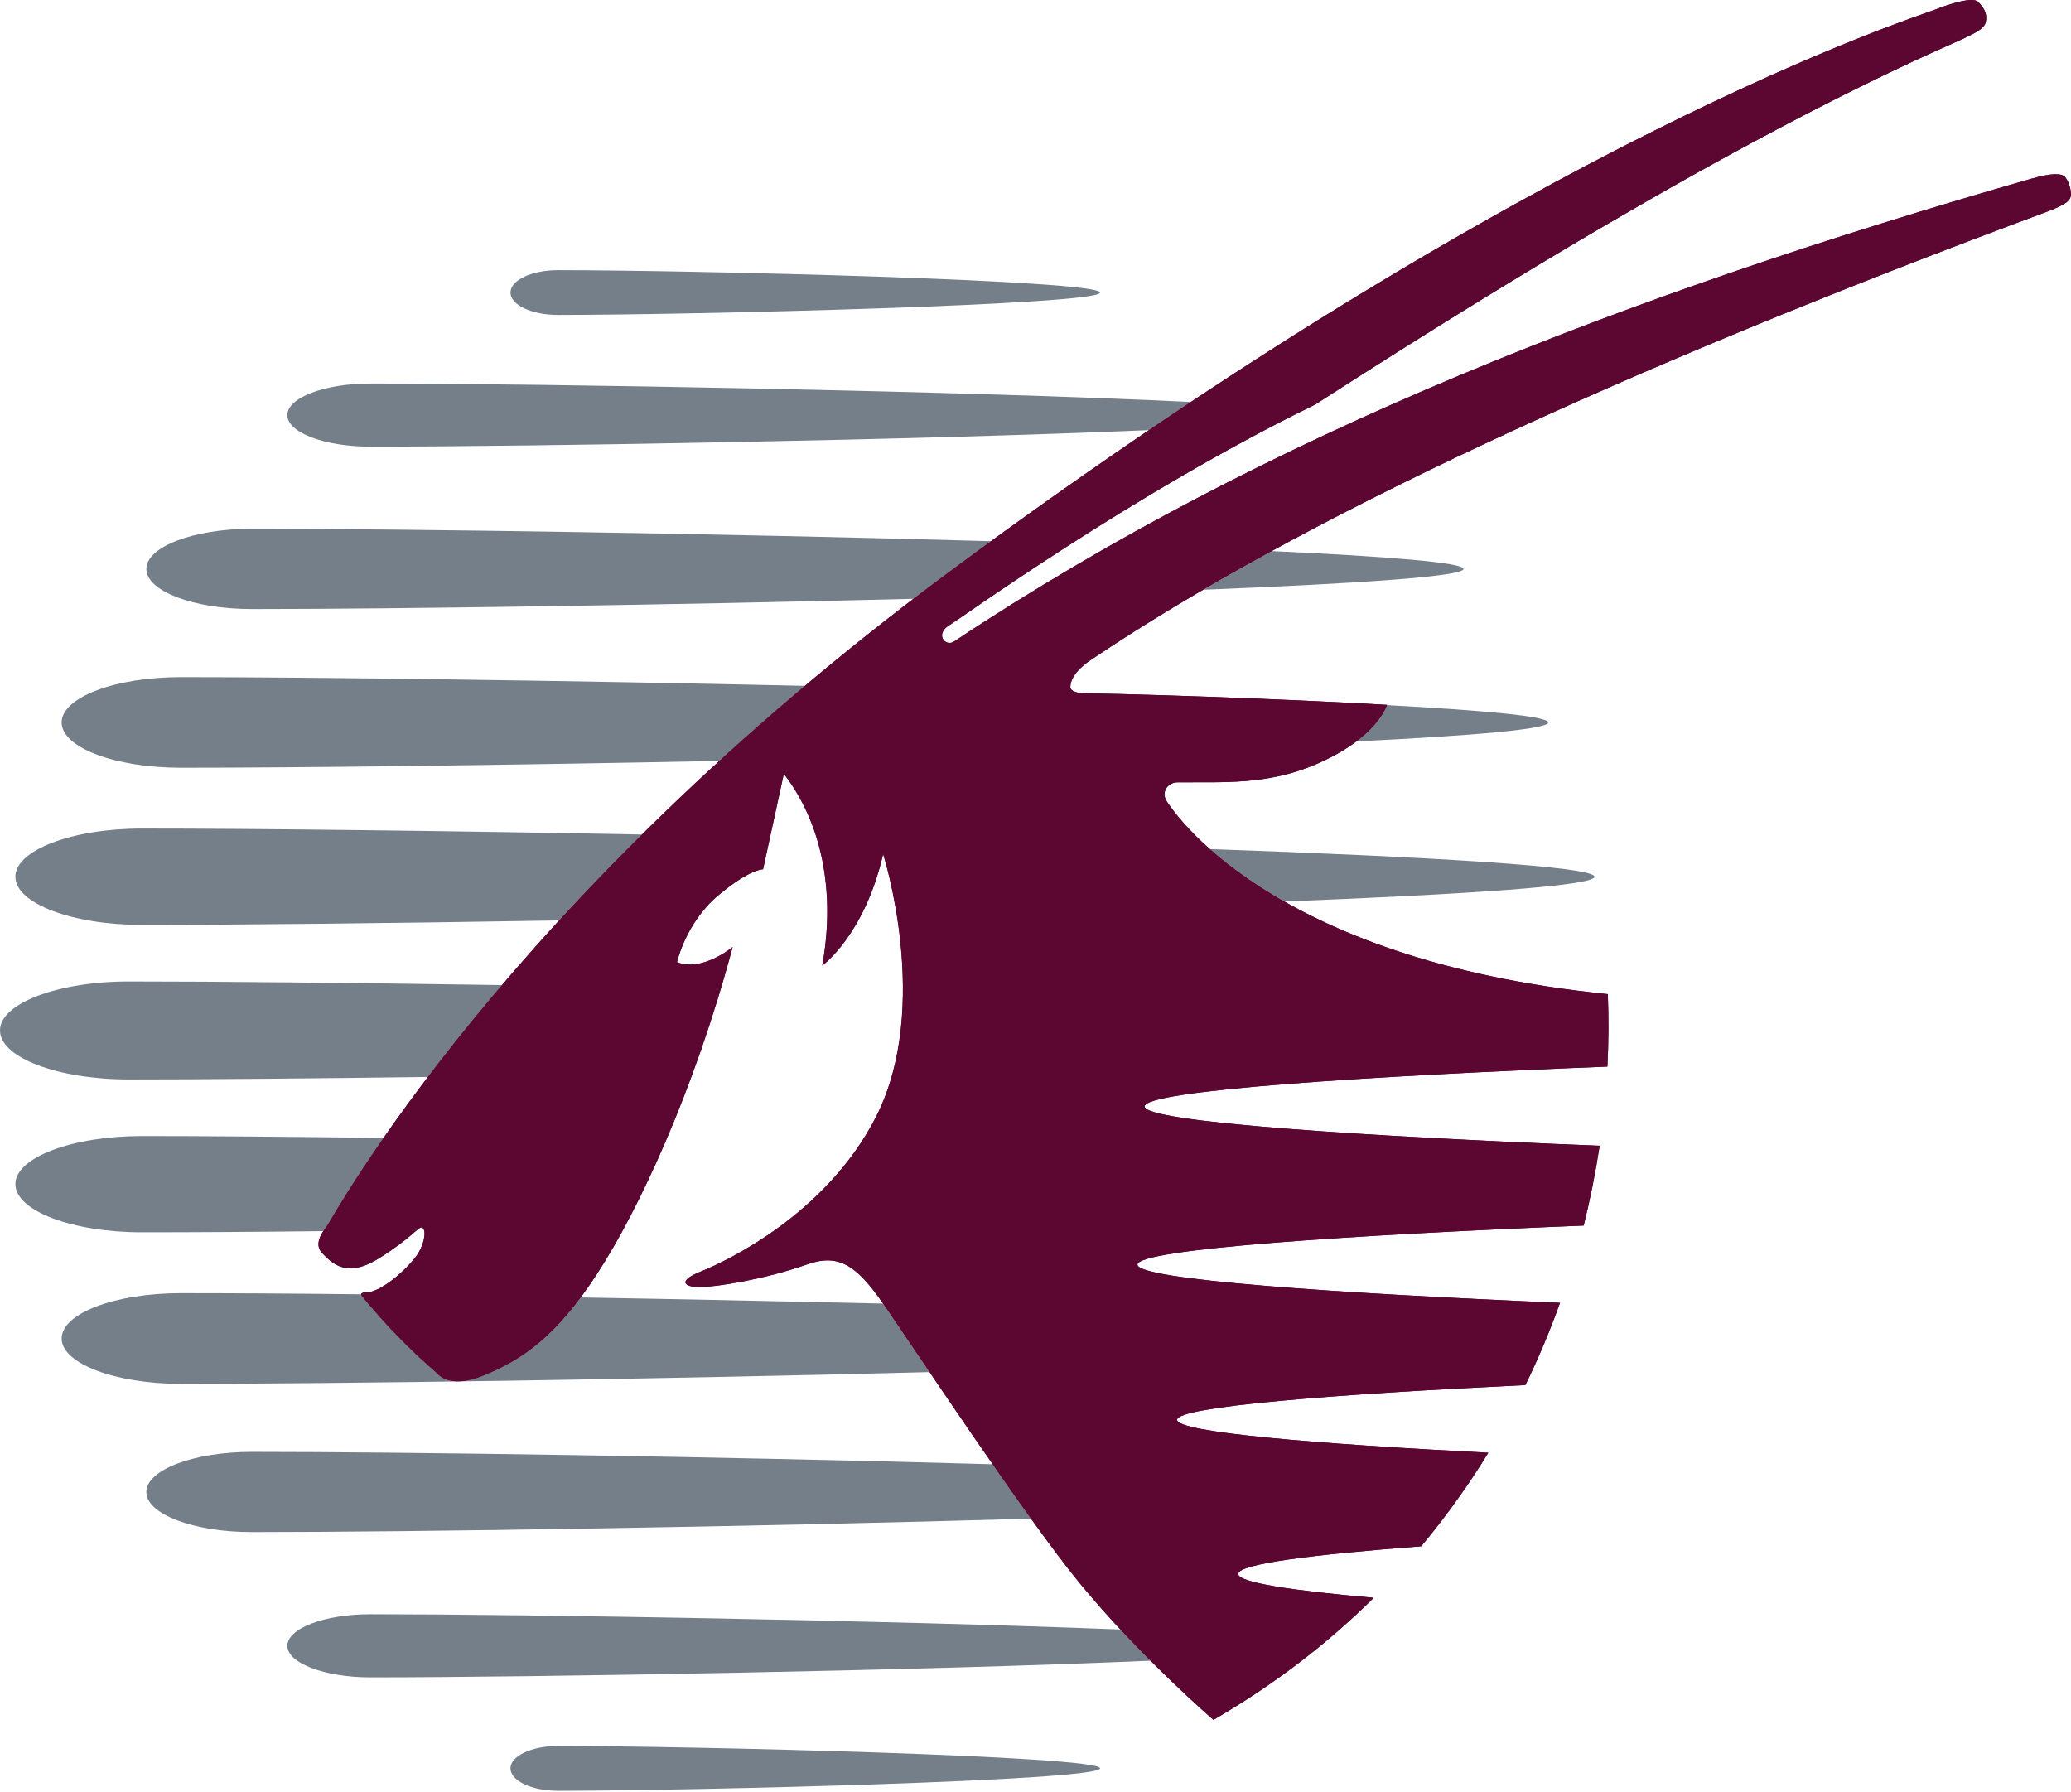
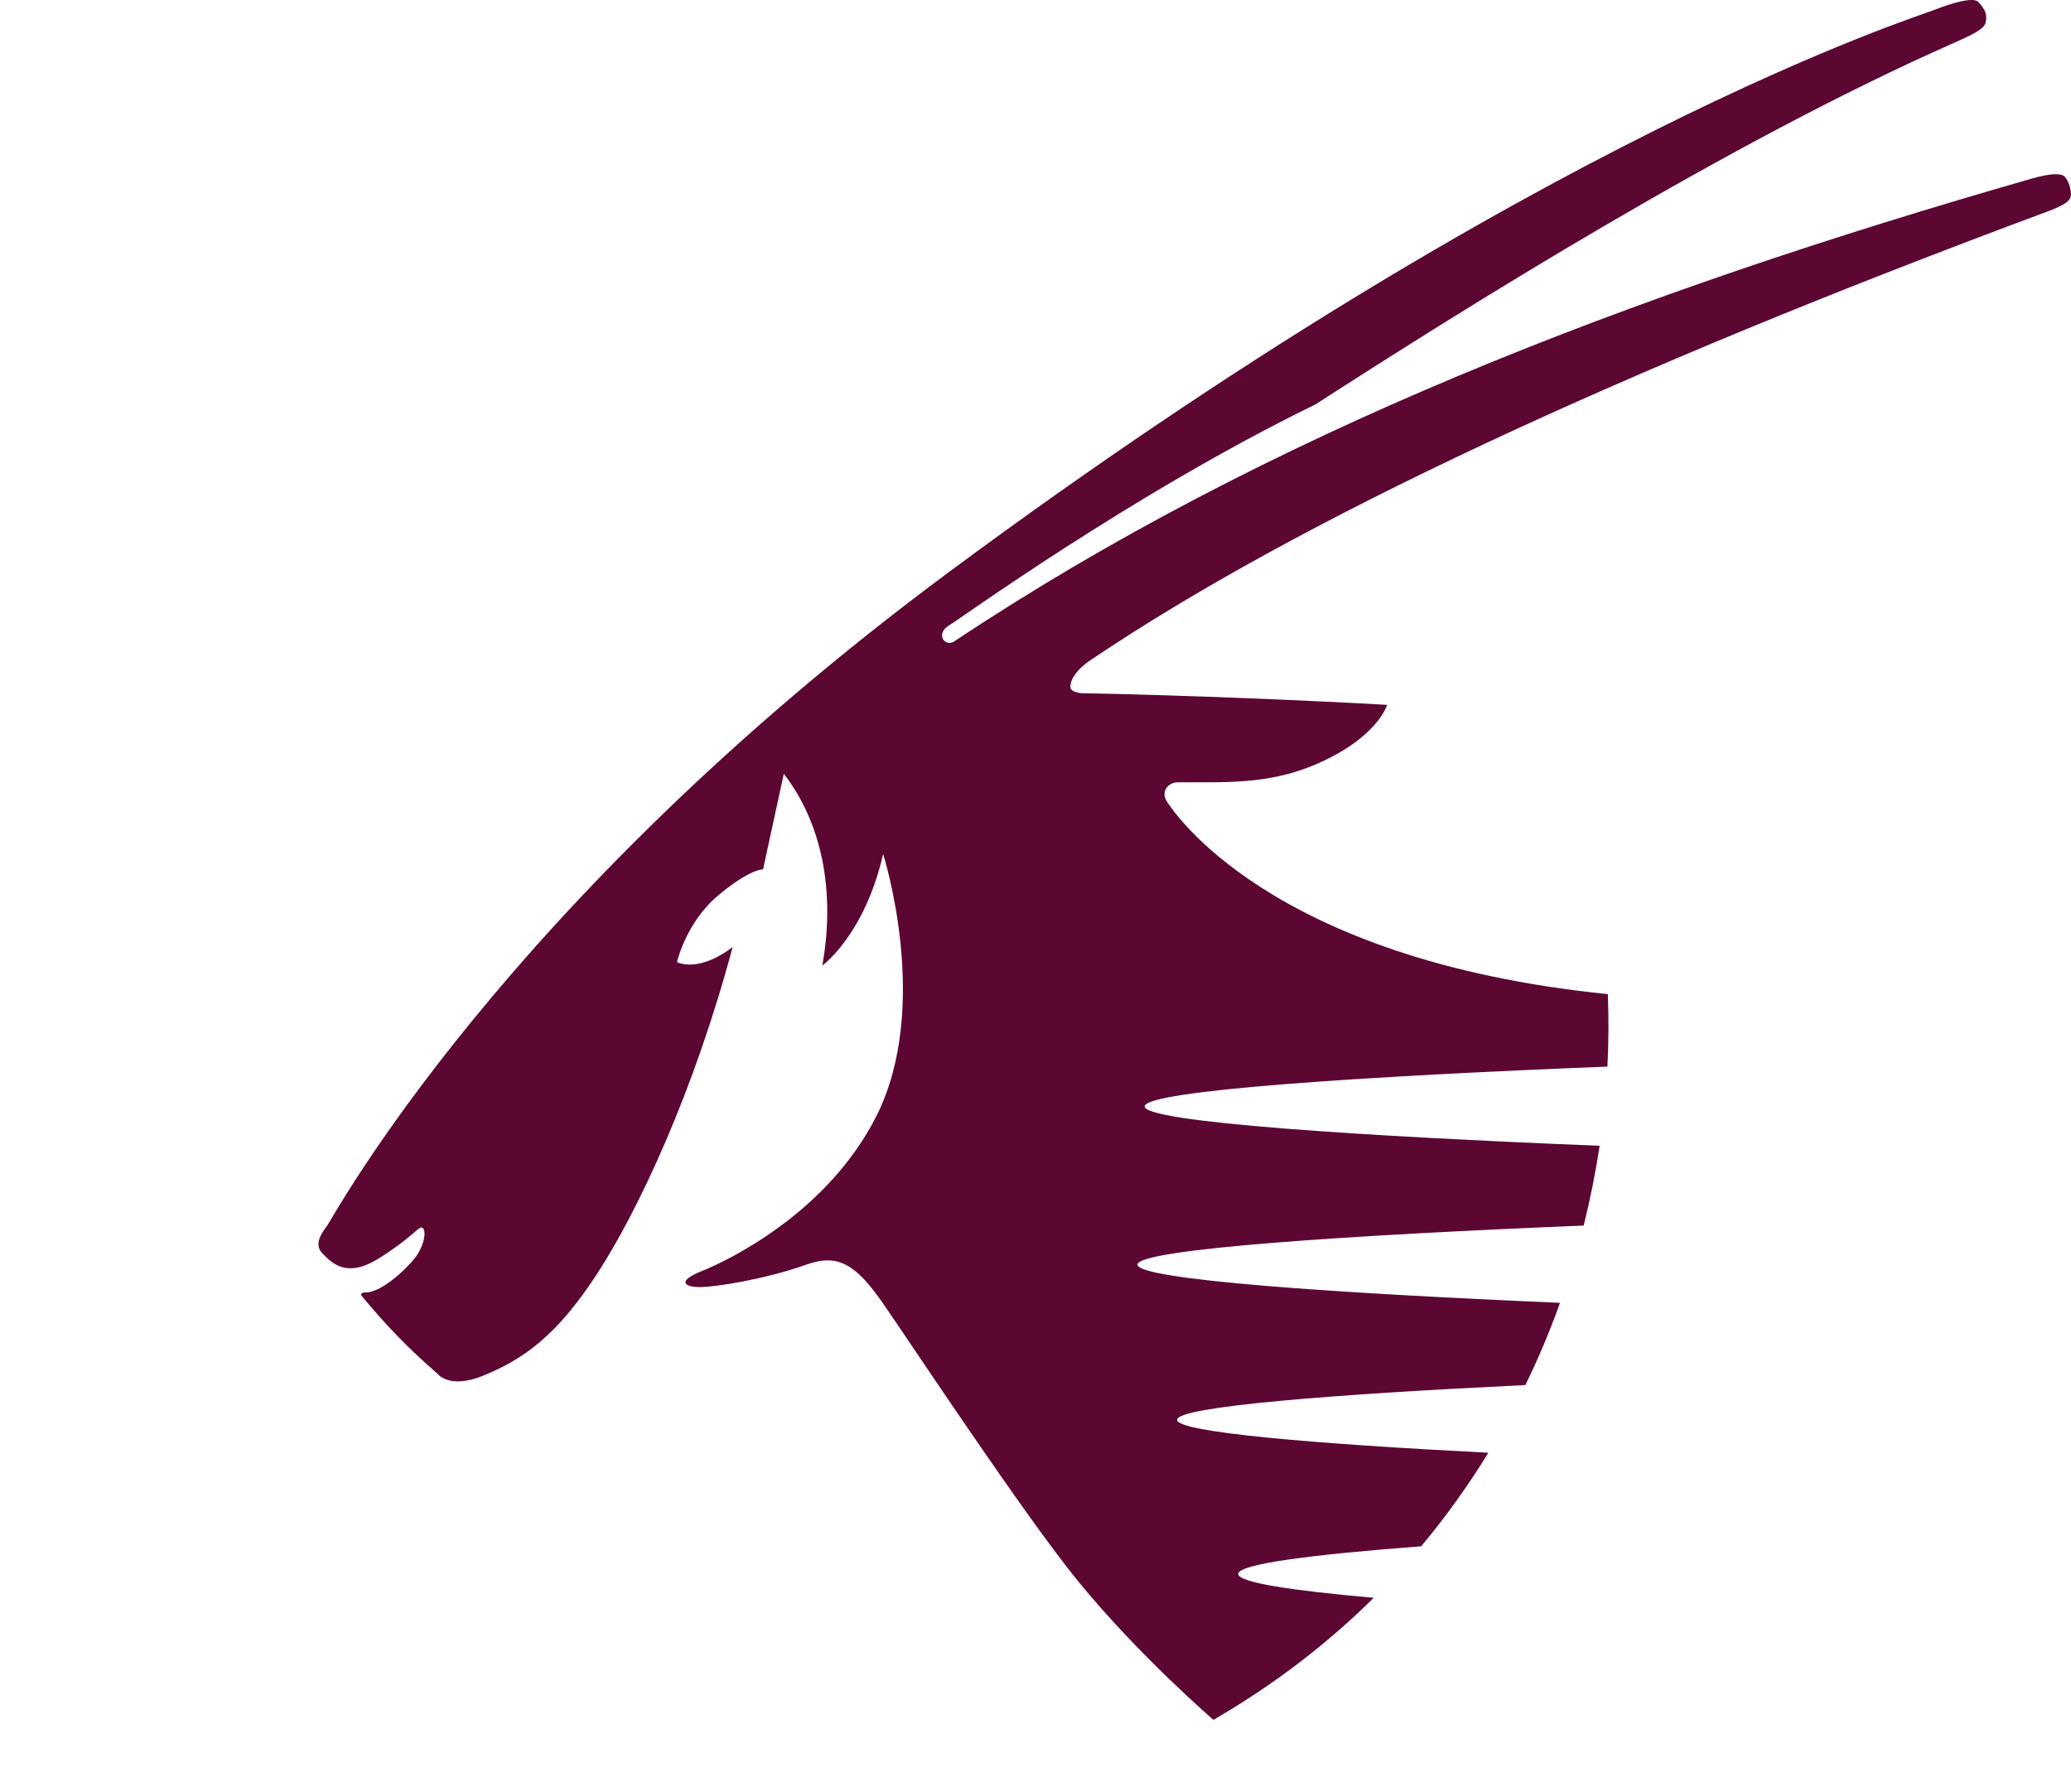
<svg xmlns="http://www.w3.org/2000/svg" width="512" height="443" viewBox="0 0 512 443" fill="none">
-   <path d="M394.198 216.729C394.198 218.975 362.627 221.081 317.557 222.85C309.597 218.335 303.558 213.797 299.136 209.887C353.794 211.818 394.198 214.203 394.198 216.729M361.822 140.638C361.822 142.512 335.359 144.269 297.527 145.782C302.95 142.617 308.536 139.428 314.401 136.228C342.982 137.543 361.822 139.067 361.822 140.638ZM79.933 304.336C62.42 304.545 47.059 304.626 35.061 304.626C17.792 304.626 3.804 299.308 3.804 292.71C3.804 286.147 17.791 280.829 35.061 280.829C50.352 280.829 71.066 280.992 94.829 281.294C85.636 294.561 81.272 302.532 80.864 303.032C80.597 303.417 80.259 303.87 79.933 304.336ZM89.368 320.273C95.139 327.243 100.679 333.108 108.091 339.52C108.091 339.52 110.884 343.511 119.367 340.09C128.002 336.576 135.322 331.793 143.572 320.727C167.661 321.134 193.205 321.669 218.352 322.239C220.423 325.253 224.624 331.491 229.803 339.183C159.701 340.998 83.618 342.08 44.646 342.08C28.413 342.08 15.24 337.041 15.24 330.874C15.24 324.671 28.413 319.667 44.646 319.667C56.516 319.667 71.807 319.749 89.309 319.946C89.306 320.058 89.326 320.169 89.368 320.273M62.25 378.733C47.843 378.733 36.171 374.299 36.171 368.83C36.171 363.349 47.843 358.903 62.249 358.903C100.361 358.903 178.491 360.067 245.404 361.964C248.627 366.584 251.851 371.181 254.911 375.405C186.021 377.43 102.165 378.733 62.249 378.733M284.483 410.524C228.288 412.99 131.667 414.643 91.519 414.643C80.22 414.643 71.038 411.116 71.038 406.846C71.038 402.54 80.22 399.037 91.519 399.037C129.921 399.037 220.107 400.55 277.024 402.819C279.596 405.577 282.11 408.173 284.483 410.523M137.877 431.6C171.031 431.6 271.958 434.102 271.958 437.127C271.958 440.2 171.02 442.678 137.877 442.678C131.419 442.678 126.194 440.2 126.194 437.127C126.194 434.102 131.419 431.6 137.877 431.6ZM138.244 227.527C96.514 228.237 59.124 228.632 35.059 228.632C17.801 228.632 3.802 223.314 3.802 216.728C3.802 210.153 17.801 204.812 35.059 204.812C63.011 204.812 108.942 205.347 158.737 206.29C151.739 213.206 144.906 220.287 138.244 227.527M342.926 174.303C367.375 175.63 382.759 177.084 382.759 178.597C382.759 180.261 364.14 181.855 335.326 183.275C341.483 178.644 342.832 174.605 342.926 174.303M44.652 189.784C28.407 189.784 15.234 184.781 15.234 178.59C15.234 172.411 28.407 167.383 44.652 167.383C77.968 167.383 138.4 168.198 199.016 169.536C191.846 175.582 184.796 181.77 177.872 188.097C124.668 189.168 74.094 189.785 44.652 189.785M225.815 148.021C163.837 149.591 96.692 150.557 62.246 150.557C47.839 150.557 36.179 146.124 36.179 140.643C36.179 135.162 47.839 130.705 62.246 130.705C100.264 130.705 178.208 131.892 245.028 133.777C241.7 136.197 238.349 138.618 234.951 141.155C231.855 143.459 228.806 145.728 225.816 148.021M91.515 110.41C80.215 110.41 71.033 106.931 71.033 102.614C71.033 98.308 80.215 94.805 91.515 94.805C134.141 94.805 240.456 96.69 294.451 99.378C291.007 101.636 287.563 103.975 284.083 106.326C227.806 108.758 131.58 110.41 91.515 110.41M31.839 266.841C14.267 266.841 0 261.43 0 254.716C0 248.048 14.267 242.614 31.839 242.614C53.867 242.614 86.836 242.939 124.12 243.509C117.816 250.916 111.713 258.491 105.815 266.225C76.129 266.62 50.178 266.841 31.839 266.841ZM126.198 72.321C126.198 69.26 131.423 66.782 137.882 66.782C171.024 66.782 271.963 69.26 271.963 72.321C271.963 75.359 171.036 77.848 137.882 77.848C131.424 77.848 126.198 75.359 126.198 72.321Z" fill="#747F8A" />
  <path d="M397.495 245.752C397.728 251.72 397.693 257.696 397.39 263.661C338.67 265.988 282.987 269.526 282.987 273.506C282.987 277.416 337.425 280.918 395.47 283.235C394.46 289.867 393.144 296.449 391.525 302.959C334.306 305.298 281.207 308.743 281.207 312.618C281.207 316.354 330.78 319.716 385.672 322.055C383.158 329.061 380.307 335.869 377.107 342.385C329.965 344.654 291.004 347.68 291.004 350.984C291.004 354.069 325.043 356.92 367.948 359.119C365.539 363.041 363.026 366.882 360.396 370.512C357.603 374.469 354.566 378.39 351.354 382.242C324.53 384.278 306.121 386.594 306.121 389.073C306.121 391.203 319.305 393.192 339.624 394.973C328.534 405.947 315.431 416.198 299.988 425.147C299.988 425.147 281.8 409.484 266.788 391.191C253.406 374.876 225.011 331.866 218.332 322.242C211.64 312.618 207.242 309.802 199.421 312.594C188.937 316.307 176.753 318.169 173.006 318.169C169.258 318.169 167.199 316.714 173.483 314.224C179.743 311.698 204.495 300.014 216.68 275.868C230.365 248.673 218.331 211.12 218.331 211.12C213.735 231.194 203.285 238.688 203.285 238.688C206.66 220.045 202.983 203.149 193.778 191.291L188.646 214.891C188.646 214.891 185.434 214.727 177.486 221.407C169.549 228.099 167.362 237.85 167.362 237.85C173.611 240.364 181.128 234.092 181.128 234.092C171.528 270.015 157.762 299.259 147.719 314.724C137.687 330.19 129.414 336.02 119.359 340.105C110.876 343.502 108.083 339.511 108.083 339.511C100.67 333.111 95.131 327.245 89.359 320.275C89.359 320.275 88.893 319.461 90.453 319.484C94.584 319.542 101.938 312.479 103.544 309.546C105.383 306.183 105.185 303.611 104.266 303.436C103.358 303.285 101.788 305.95 93.816 310.977C85.891 315.992 82.249 312.513 79.607 309.72C77.559 307.498 79.572 304.751 80.853 303.029C82.063 301.493 123.991 223.304 234.937 141.159C380.331 33.505 473.182 4.435 478.5 2.34C482.015 0.956 487.752 -0.872 489.055 0.467C490.498 1.98 491.208 3.19 491.01 4.947C490.824 6.692 489.893 7.589 483.167 10.556C427.355 35.145 362.2 76.131 325.183 99.986C279.659 122.167 236.195 153.842 234.612 154.599C231.11 156.775 233.693 159.941 235.811 158.614C312.685 107.481 402.813 72.651 502.414 44.117C507.174 42.768 509.78 42.768 510.572 43.815C511.468 44.978 511.852 46.305 511.992 47.771C512.12 49.598 510.606 50.564 506.522 52.158C399.52 91.91 320.656 128.834 269.93 162.966C269.93 162.966 264.682 166.131 264.612 169.796C264.59 171.193 267.429 171.356 267.429 171.356C292.821 171.81 326.765 173.299 342.918 174.242C342.918 174.242 340.614 182.423 325.148 189.009C313.209 194.106 302.154 193.292 291.215 193.385C288.783 193.338 286.723 195.794 288.666 198.412C289.644 199.715 312.917 237.187 397.495 245.752Z" fill="#5C0632" />
-   <path d="M397.39 263.661C397.693 257.696 397.728 251.72 397.495 245.752C312.917 237.187 289.644 199.715 288.666 198.412C286.723 195.794 288.783 193.338 291.215 193.385C302.154 193.292 313.209 194.106 325.148 189.009C340.614 182.423 342.918 174.242 342.918 174.242C326.765 173.299 292.821 171.81 267.429 171.356C267.429 171.356 264.59 171.193 264.612 169.796C264.682 166.131 269.93 162.966 269.93 162.966C320.656 128.834 399.52 91.91 506.522 52.158C510.606 50.564 512.12 49.598 511.992 47.771C511.852 46.305 511.468 44.978 510.572 43.815C509.78 42.768 507.174 42.768 502.414 44.117C402.813 72.651 312.685 107.481 235.811 158.614C233.693 159.941 231.11 156.775 234.612 154.599C236.195 153.842 279.659 122.167 325.183 99.986C362.2 76.131 427.355 35.145 483.167 10.556C489.893 7.589 490.824 6.692 491.01 4.947C491.208 3.19 490.498 1.98 489.055 0.467C487.752 -0.872 482.015 0.956 478.5 2.34C473.182 4.435 380.331 33.505 234.937 141.159C123.991 223.304 82.063 301.493 80.853 303.029C79.572 304.751 77.559 307.498 79.607 309.72C82.249 312.513 85.891 315.992 93.816 310.977C101.788 305.95 103.358 303.285 104.266 303.436C105.185 303.611 105.383 306.183 103.544 309.546C101.938 312.479 94.584 319.542 90.453 319.484C88.893 319.461 89.359 320.275 89.359 320.275C95.131 327.245 100.67 333.111 108.083 339.511C108.083 339.511 110.876 343.502 119.359 340.105C129.414 336.02 137.687 330.19 147.719 314.724C157.762 299.259 171.528 270.015 181.128 234.092C181.128 234.092 173.611 240.364 167.362 237.85C167.362 237.85 169.549 228.099 177.486 221.407C185.434 214.727 188.646 214.891 188.646 214.891L193.778 191.291C202.983 203.149 206.66 220.045 203.285 238.688C203.285 238.688 213.735 231.194 218.331 211.12C218.331 211.12 230.365 248.673 216.68 275.868C204.495 300.014 179.743 311.698 173.483 314.224C167.199 316.714 169.258 318.169 173.006 318.169C176.753 318.169 188.937 316.307 199.421 312.594C207.242 309.802 211.64 312.618 218.332 322.242C225.011 331.866 253.406 374.876 266.788 391.191C281.8 409.484 299.988 425.147 299.988 425.147C315.431 416.198 328.534 405.947 339.624 394.973C319.305 393.192 306.121 391.203 306.121 389.073C306.121 386.594 324.53 384.278 351.354 382.242C354.566 378.39 357.603 374.469 360.396 370.512C363.026 366.882 365.539 363.041 367.948 359.119C325.043 356.92 291.004 354.069 291.004 350.984C291.004 347.68 329.965 344.654 377.107 342.385C380.307 335.869 383.158 329.061 385.672 322.055C330.78 319.716 281.207 316.354 281.207 312.618C281.207 308.743 334.306 305.298 391.525 302.959C393.144 296.449 394.46 289.867 395.47 283.235C337.425 280.918 282.987 277.416 282.987 273.506C282.987 269.526 338.67 265.988 397.39 263.661Z" fill="#5C0632" />
</svg>